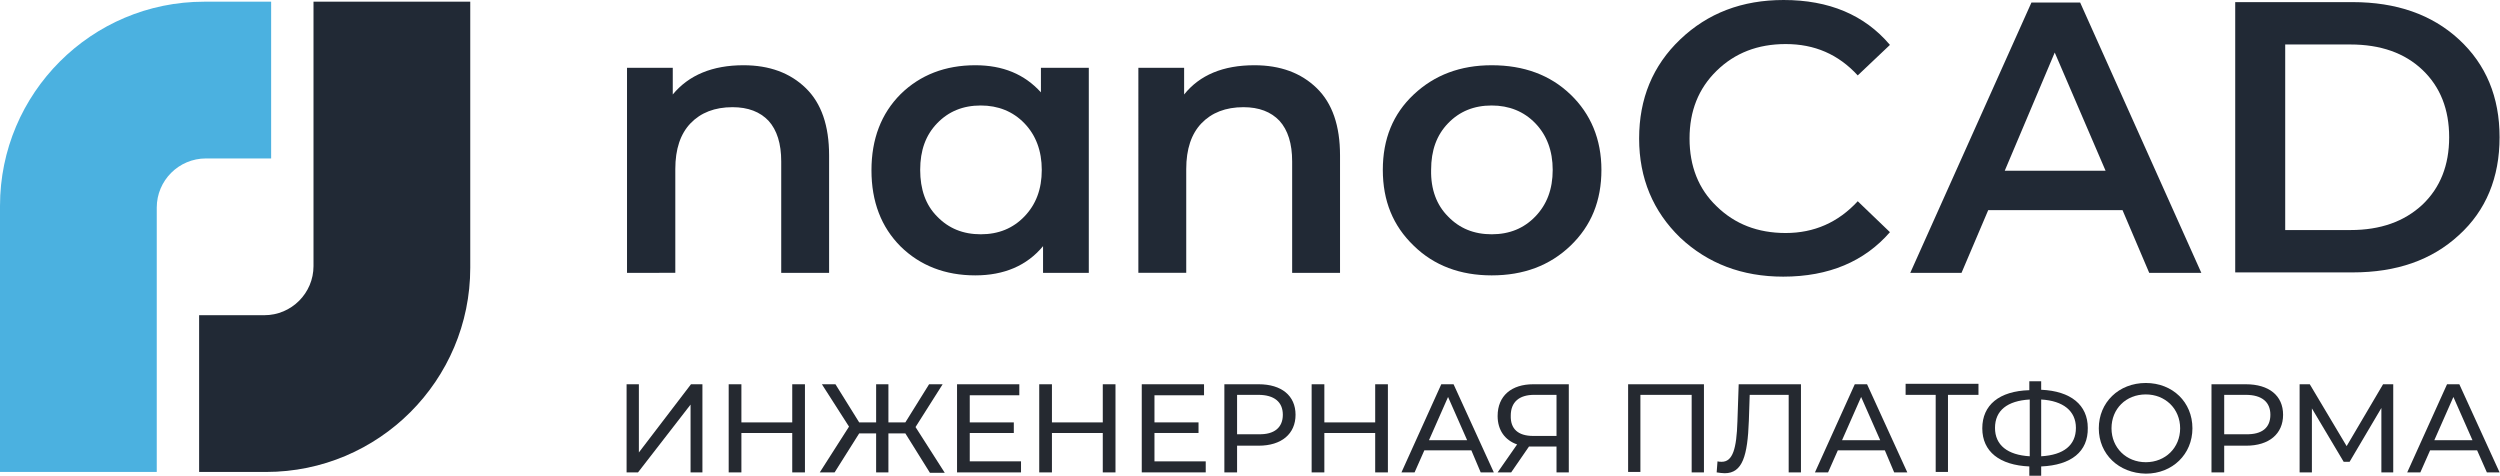
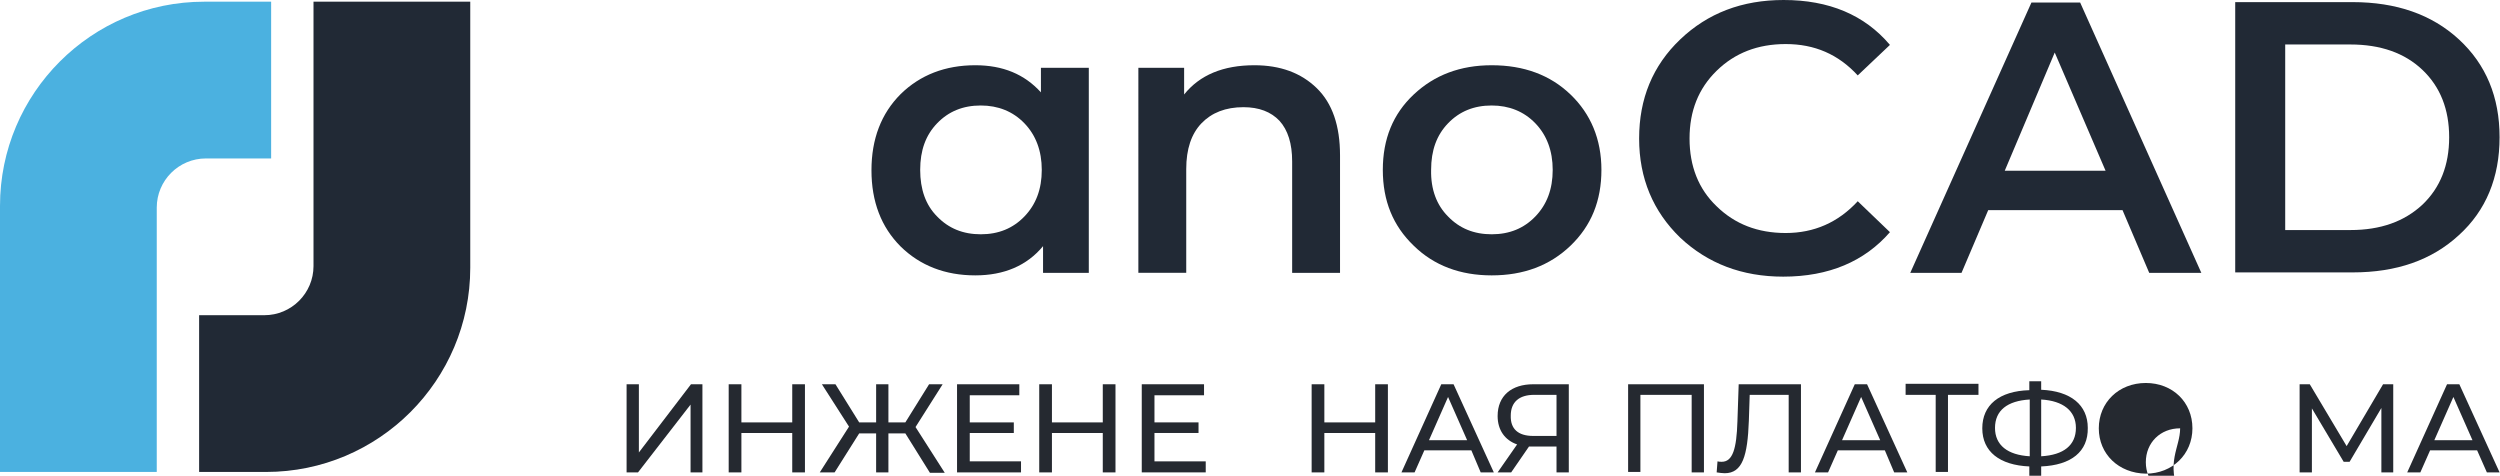
<svg xmlns="http://www.w3.org/2000/svg" version="1.1" id="Слой_1" x="0px" y="0px" viewBox="0 0 590.1 112.3" style="enable-background:new 0 0 590.1 112.3;" xml:space="preserve">
  <style type="text/css">
	.st0{fill:#212935;}
	.st1{fill-rule:evenodd;clip-rule:evenodd;fill:#212935;}
	.st2{fill-rule:evenodd;clip-rule:evenodd;fill:#4BB1E0;}
	.st3{fill:#252930;}
</style>
  <g>
    <g>
-       <path class="st0" d="M175.5,15.4c6.1,0,11,1.8,14.7,5.4c3.7,3.6,5.5,8.9,5.5,15.9v27.7h-11.3V38.1c0-4.2-1-7.4-3-9.6    c-2-2.1-4.8-3.2-8.5-3.2c-4.2,0-7.5,1.3-9.9,3.8c-2.4,2.5-3.6,6.1-3.6,10.8v24.5H148V16h10.8v6.3    C162.6,17.7,168.2,15.4,175.5,15.4" />
      <path class="st0" d="M245.7,16h11.3v48.4h-10.8v-6.3c-3.8,4.6-9.2,6.9-16,6.9c-7.1,0-13-2.3-17.6-6.8c-4.6-4.6-6.9-10.6-6.9-18    c0-7.4,2.3-13.4,6.9-18c4.6-4.5,10.5-6.8,17.6-6.8c6.5,0,11.6,2.1,15.5,6.4V16z M221.2,51.1c2.7,2.8,6.1,4.2,10.3,4.2    c4.2,0,7.6-1.4,10.3-4.2c2.7-2.8,4.1-6.4,4.1-11c0-4.5-1.4-8.2-4.1-11c-2.7-2.8-6.2-4.2-10.3-4.2c-4.2,0-7.6,1.4-10.3,4.2    c-2.7,2.8-4,6.4-4,11C217.2,44.7,218.5,48.4,221.2,51.1" />
      <path class="st0" d="M296.1,15.4c6.1,0,11,1.8,14.7,5.4c3.7,3.6,5.5,8.9,5.5,15.9v27.7h-11.3V38.1c0-4.2-1-7.4-3-9.6    c-2-2.1-4.8-3.2-8.5-3.2c-4.2,0-7.5,1.3-9.9,3.8c-2.4,2.5-3.6,6.1-3.6,10.8v24.5h-11.3V16h10.8v6.3    C283.2,17.7,288.7,15.4,296.1,15.4" />
      <path class="st0" d="M352.1,65c-7.4,0-13.6-2.3-18.4-7c-4.9-4.7-7.3-10.6-7.3-17.9c0-7.3,2.4-13.2,7.3-17.8    c4.9-4.6,11-6.9,18.4-6.9c7.6,0,13.8,2.3,18.6,6.9c4.8,4.6,7.3,10.6,7.3,17.8c0,7.3-2.4,13.2-7.3,17.9    C365.8,62.7,359.6,65,352.1,65 M341.8,51.1c2.7,2.8,6.1,4.2,10.3,4.2c4.2,0,7.6-1.4,10.3-4.2c2.7-2.8,4.1-6.4,4.1-11    c0-4.5-1.4-8.2-4.1-11c-2.7-2.8-6.2-4.2-10.3-4.2c-4.2,0-7.6,1.4-10.3,4.2c-2.7,2.8-4,6.4-4,11C337.7,44.7,339.1,48.4,341.8,51.1" />
      <path class="st0" d="M420.9,65.3c-9.7,0-17.8-3.1-24.3-9.2c-6.4-6.2-9.7-14-9.7-23.4c0-9.4,3.2-17.2,9.7-23.4    C403.1,3.1,411.2,0,421,0c10.7,0,19.1,3.5,25.1,10.6l-7.6,7.2c-4.6-5-10.2-7.4-17-7.4c-6.6,0-12,2.1-16.3,6.3    c-4.3,4.2-6.4,9.5-6.4,16c0,6.5,2.1,11.9,6.4,16c4.3,4.2,9.7,6.3,16.3,6.3c6.7,0,12.4-2.5,17-7.5l7.6,7.3    C440.1,61.7,431.7,65.3,420.9,65.3" />
      <path class="st0" d="M507.3,64.4l-6.3-14.8h-31.7L463,64.4h-12.1l28.6-63.8H491l28.6,63.8H507.3z M473.2,40.3H497l-12-27.9    L473.2,40.3z" />
      <path class="st0" d="M527.6,64.4V0.5h27.7c10.3,0,18.7,2.9,25.1,8.8c6.4,5.9,9.6,13.6,9.6,23.1c0,9.5-3.2,17.3-9.6,23.1    c-6.4,5.9-14.7,8.8-25.1,8.8H527.6z M539.4,54.3h15.4c7.1,0,12.7-2,17-6c4.2-4,6.3-9.3,6.3-15.9c0-6.6-2.1-11.9-6.3-15.9    c-4.2-4-9.9-6-17-6h-15.4V54.3z" />
      <path class="st1" d="M74,0.4v62.4c0,6.4-5.2,11.6-11.6,11.6H47v37h15.8c26.6,0,48.2-21.6,48.2-48.2V0.4H74z" />
      <path class="st2" d="M37,111.4V49c0-6.4,5.2-11.6,11.6-11.6H64v-37H48.2C21.6,0.4,0,22,0,48.6v62.8H37z" />
    </g>
    <g>
      <path class="st3" d="M147.9,90.7h2.9v16.1l12.3-16.1h2.7v20.8H163v-16l-12.4,16h-2.7V90.7z" />
      <path class="st3" d="M190,90.7v20.8h-3v-9.3h-12v9.3h-3V90.7h3v9h12v-9H190z" />
      <path class="st3" d="M213.7,102.3h-4v9.2h-2.9v-9.2h-4l-5.8,9.2h-3.5l6.9-10.8l-6.4-10h3.2l5.6,9h4v-9h2.9v9h4l5.6-9h3.2    l-6.4,10.1l6.9,10.8h-3.5L213.7,102.3z" />
      <path class="st3" d="M241,108.9v2.6h-15.1V90.7h14.7v2.6h-11.7v6.4h10.4v2.5h-10.4v6.7H241z" />
      <path class="st3" d="M263.3,90.7v20.8h-3v-9.3h-12v9.3h-3V90.7h3v9h12v-9H263.3z" />
      <path class="st3" d="M284.6,108.9v2.6h-15.1V90.7h14.7v2.6h-11.7v6.4h10.4v2.5h-10.4v6.7H284.6z" />
-       <path class="st3" d="M305.8,97.9c0,4.5-3.3,7.3-8.7,7.3H292v6.3h-3V90.7h8.1C302.5,90.7,305.8,93.4,305.8,97.9z M302.8,97.9    c0-3-2-4.7-5.8-4.7H292v9.3h5.1C300.8,102.6,302.8,100.9,302.8,97.9z" />
      <path class="st3" d="M327.6,90.7v20.8h-3v-9.3h-12v9.3h-3V90.7h3v9h12v-9H327.6z" />
      <path class="st3" d="M347.3,106.3h-11.1l-2.3,5.2h-3.1l9.4-20.8h2.9l9.5,20.8h-3.1L347.3,106.3z M346.3,103.9l-4.5-10.2l-4.5,10.2    H346.3z" />
      <path class="st3" d="M370.3,90.7v20.8h-2.9v-6.1h-5.7c-0.3,0-0.5,0-0.8,0l-4.2,6.1h-3.2l4.6-6.6c-2.9-1-4.6-3.4-4.6-6.7    c0-4.8,3.3-7.5,8.4-7.5H370.3z M361.9,102.9h5.5v-9.7h-5.3c-3.5,0-5.5,1.7-5.5,4.9C356.5,101.2,358.3,102.9,361.9,102.9z" />
      <path class="st3" d="M402.2,90.7v20.8h-2.9V93.2h-12.1v18.2h-2.9V90.7H402.2z" />
      <path class="st3" d="M425.1,90.7v20.8h-2.9V93.2H413l-0.2,6.1c-0.3,8.3-1.5,12.4-5.7,12.4c-0.6,0-1.2-0.1-1.9-0.2l0.2-2.6    c0.4,0.1,0.6,0.1,1,0.1c2.6,0,3.5-3.1,3.7-9.5l0.3-8.8H425.1z" />
      <path class="st3" d="M444.9,106.3h-11.1l-2.3,5.2h-3.1l9.4-20.8h2.9l9.5,20.8h-3.1L444.9,106.3z M443.8,103.9l-4.5-10.2l-4.5,10.2    H443.8z" />
      <path class="st3" d="M466.9,93.2h-7.1v18.2h-2.9V93.2h-7.1v-2.6h17.2V93.2z" />
      <path class="st3" d="M481.8,110.1v2.2h-2.8v-2.2c-7-0.3-11.1-3.5-11.1-9c0-5.5,4-8.8,11.1-9v-2.1h2.8V92c7,0.3,11,3.6,11,9    C492.9,106.6,488.9,109.8,481.8,110.1z M479.1,107.7V94.3c-5.3,0.3-8.2,2.6-8.2,6.7S473.9,107.4,479.1,107.7z M490,101    c0-4-3-6.4-8.2-6.7v13.4C487.1,107.4,490,105.1,490,101z" />
-       <path class="st3" d="M495.4,101.1c0-6.1,4.7-10.7,11.1-10.7c6.3,0,11,4.5,11,10.7c0,6.1-4.7,10.7-11,10.7    C500.1,111.7,495.4,107.2,495.4,101.1z M514.6,101.1c0-4.6-3.5-8-8.1-8c-4.7,0-8.1,3.4-8.1,8c0,4.6,3.5,8,8.1,8    C511.1,109.1,514.6,105.7,514.6,101.1z" />
-       <path class="st3" d="M538.9,97.9c0,4.5-3.3,7.3-8.7,7.3h-5.2v6.3h-3V90.7h8.1C535.6,90.7,538.9,93.4,538.9,97.9z M535.9,97.9    c0-3-2-4.7-5.8-4.7h-5.1v9.3h5.1C534,102.6,535.9,100.9,535.9,97.9z" />
+       <path class="st3" d="M495.4,101.1c0-6.1,4.7-10.7,11.1-10.7c6.3,0,11,4.5,11,10.7c0,6.1-4.7,10.7-11,10.7    C500.1,111.7,495.4,107.2,495.4,101.1z M514.6,101.1c-4.7,0-8.1,3.4-8.1,8c0,4.6,3.5,8,8.1,8    C511.1,109.1,514.6,105.7,514.6,101.1z" />
      <path class="st3" d="M562.1,111.5l0-15.2l-7.5,12.7h-1.4l-7.5-12.6v15.1h-2.9V90.7h2.4l8.7,14.6l8.6-14.6h2.4l0,20.8H562.1z" />
      <path class="st3" d="M584.7,106.3h-11.1l-2.3,5.2h-3.1l9.4-20.8h2.9l9.5,20.8H587L584.7,106.3z M583.6,103.9l-4.5-10.2l-4.5,10.2    H583.6z" />
    </g>
  </g>
</svg>